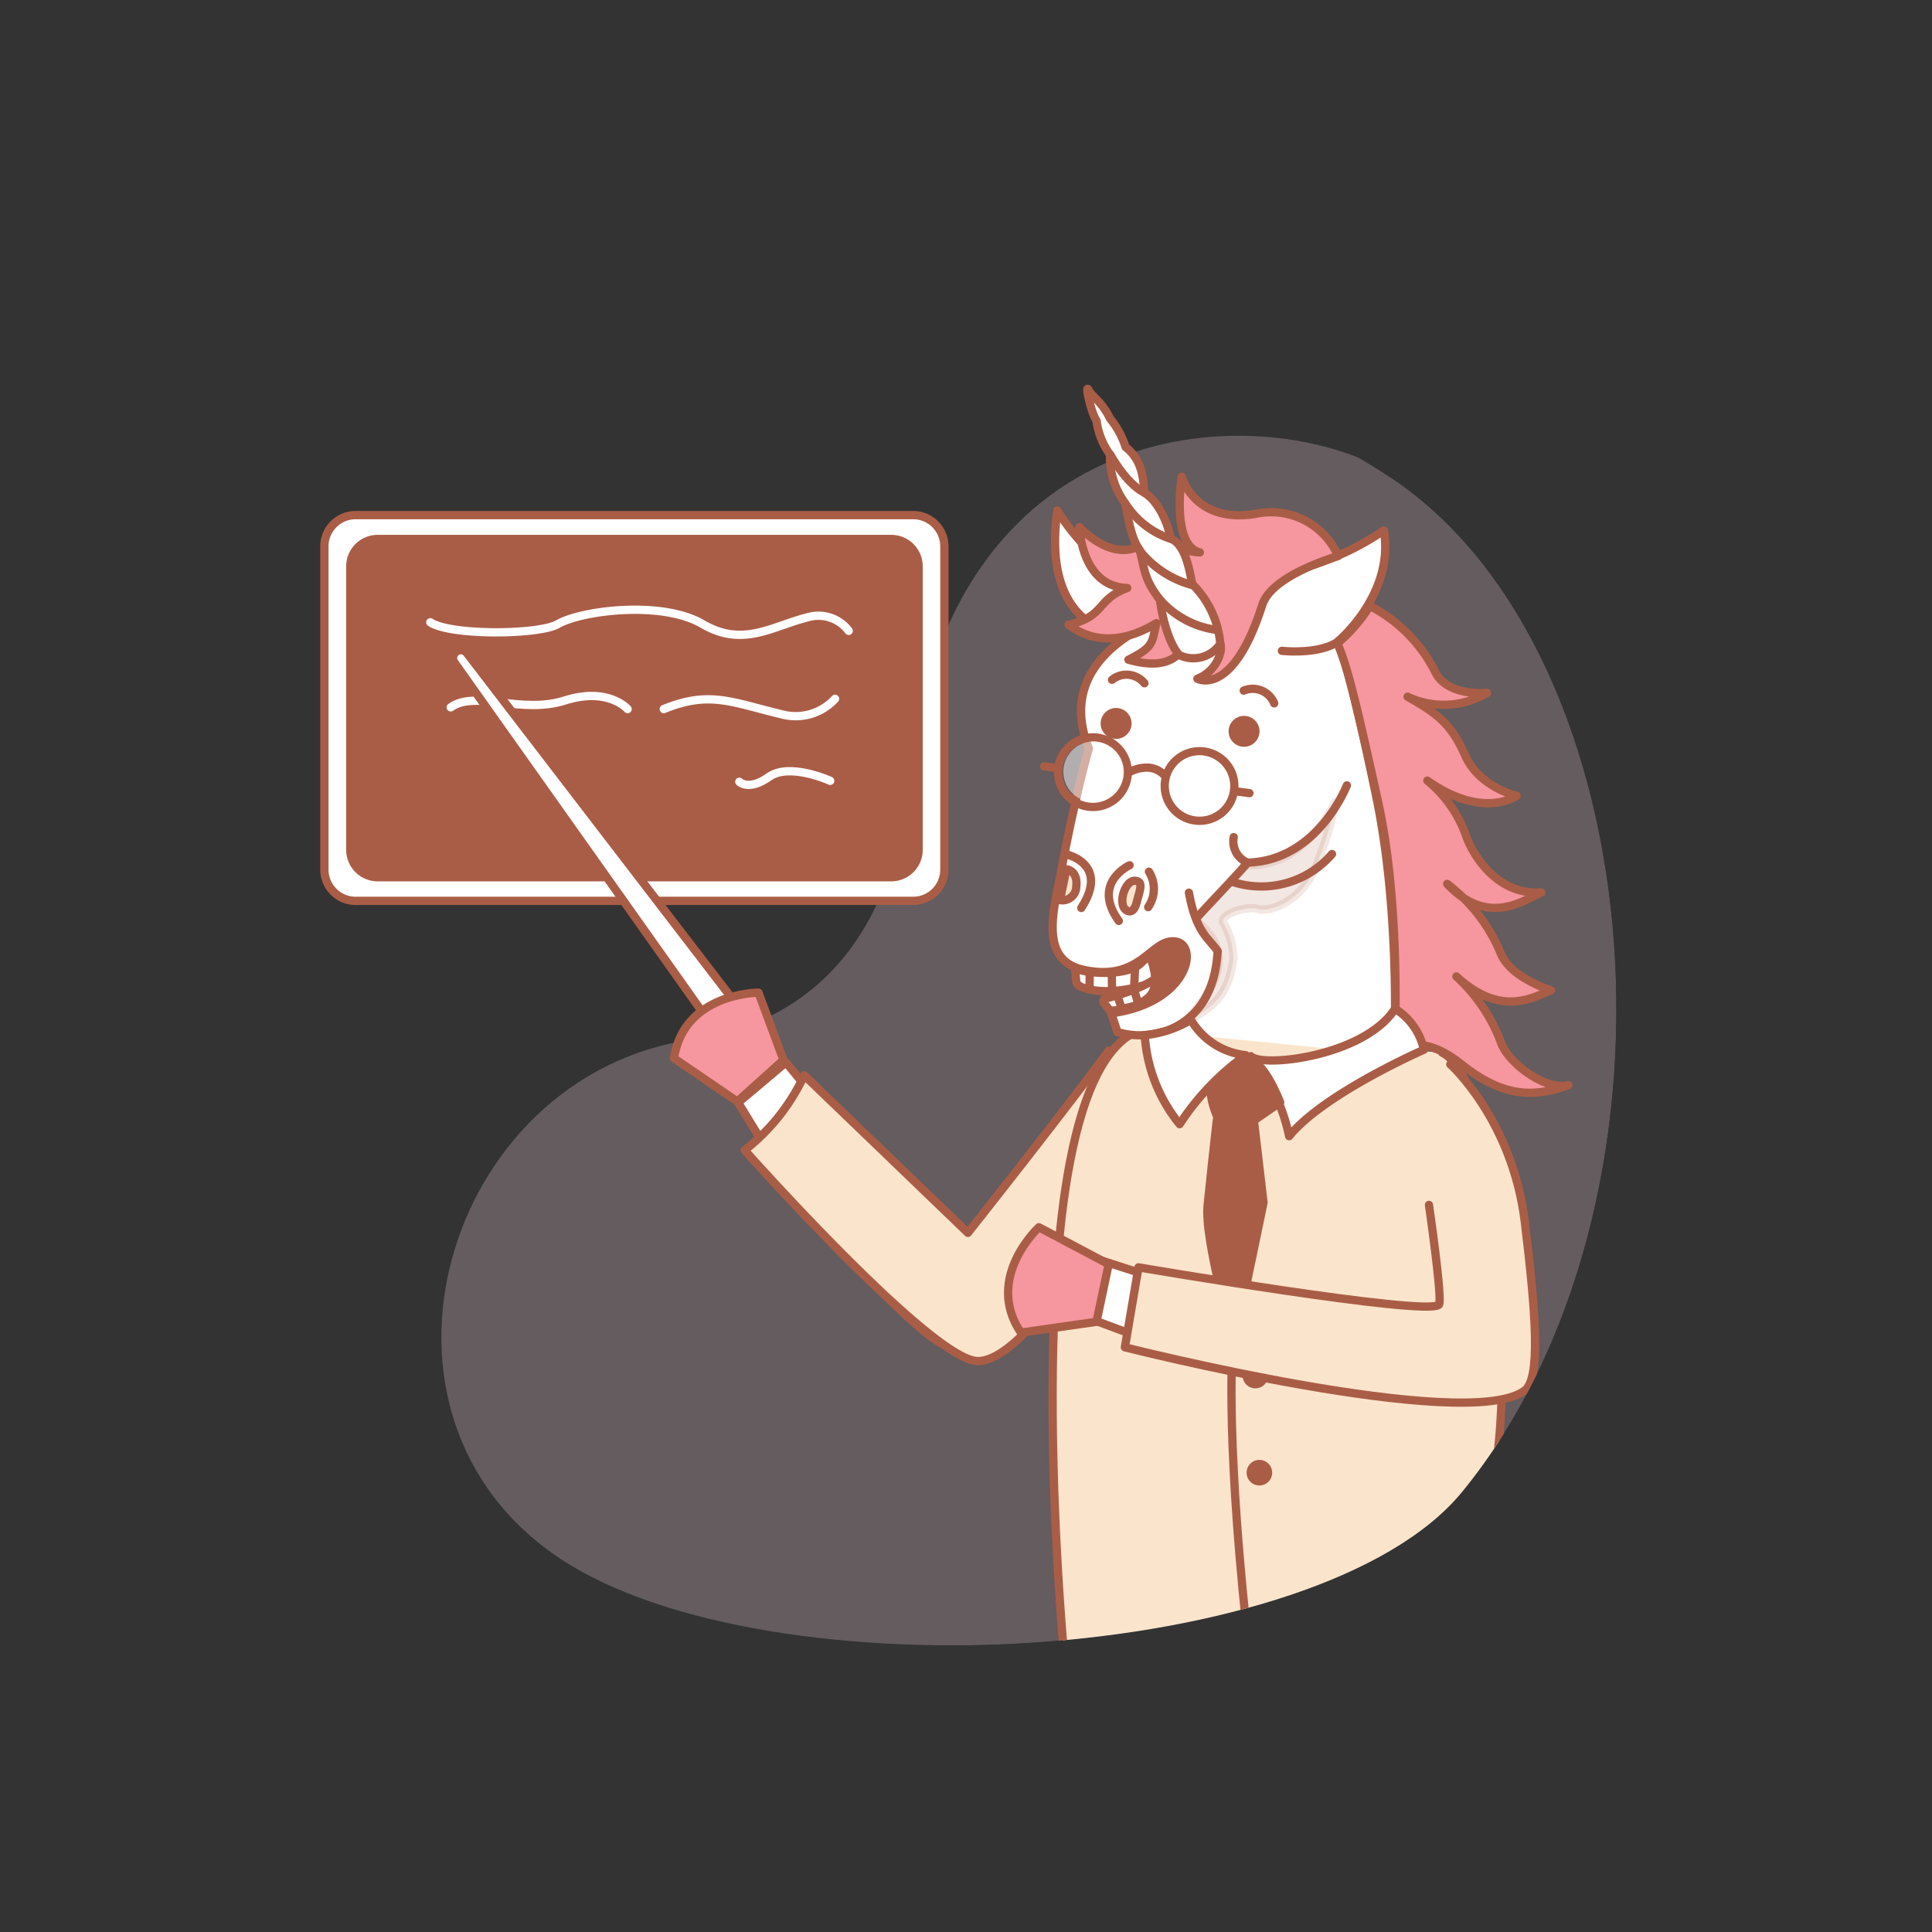
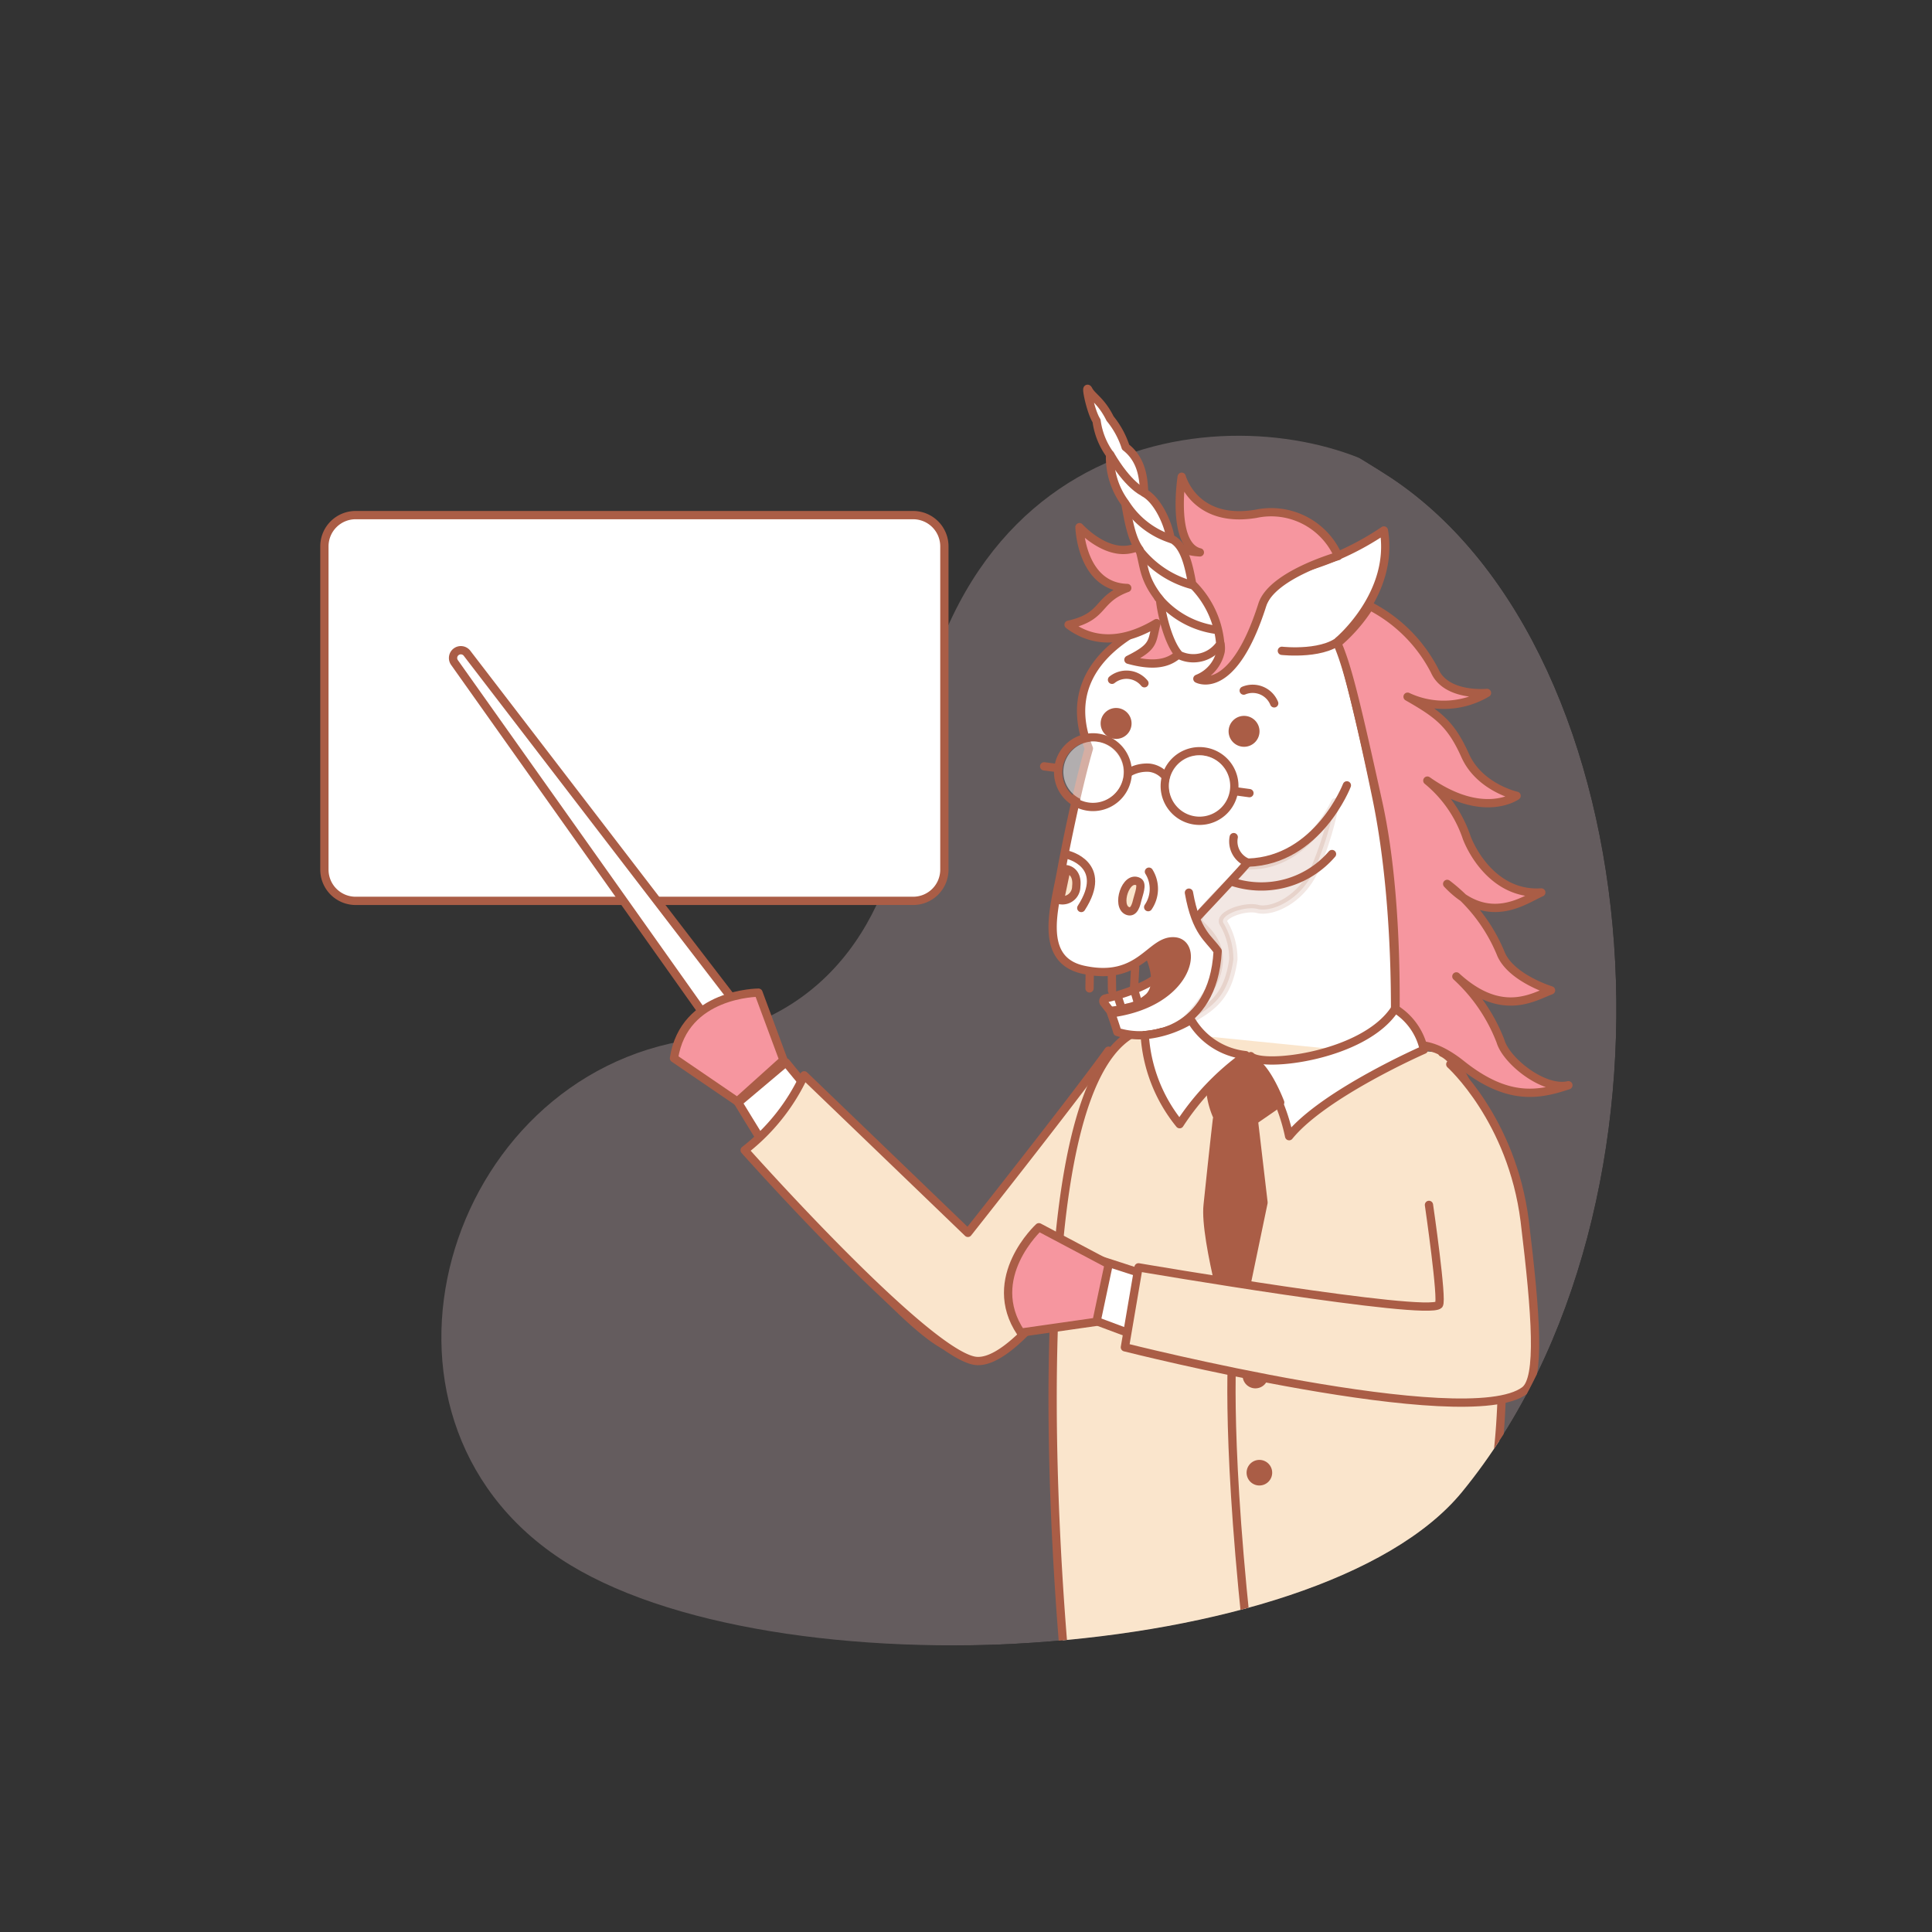
<svg xmlns="http://www.w3.org/2000/svg" id="Layer_1" data-name="Layer 1" viewBox="0 0 1400 1400">
  <rect x="0" y="0" width="1400" height="1400" fill="#333333" stroke="none" />
  <defs>
    <style>.cls-1,.cls-7,.cls-9{fill:none;}.cls-1{clip-rule:evenodd;}.cls-2{clip-path:url(#clip-path);}.cls-15,.cls-3,.cls-4{opacity:0.5;}.cls-13,.cls-15,.cls-3{isolation:isolate;}.cls-4{fill:#f6d8df;fill-rule:evenodd;}.cls-15,.cls-5,.cls-8{fill:#fff;}.cls-10,.cls-11,.cls-13,.cls-5,.cls-6,.cls-9{stroke:#aa5d46;}.cls-10,.cls-11,.cls-13,.cls-5,.cls-6,.cls-7,.cls-9{stroke-linecap:round;stroke-linejoin:round;stroke-width:6px;}.cls-12,.cls-13,.cls-6{fill:#aa5d46;}.cls-7{stroke:#fff;}.cls-10,.cls-14{fill:#fae5cc;}.cls-11{fill:#f6969f;}.cls-13{opacity:0.15;}</style>
    <clipPath id="clip-path">
      <path class="cls-1" d="M1008.41,346.45c-87.18-57.16-599.34-348-630.4-70-6.48,79.48-21.09,21.75-132.54,37.79-179.83,25.88-1.24,711.24,156,815.44,151.61,100.48,554.78,77.49,658-48.57C1229.74,873.15,1199.9,474.51,1008.41,346.45Z" />
    </clipPath>
  </defs>
  <g class="cls-2">
    <g class="cls-3">
      <path class="cls-4" d="M1013,346.21c-87.19-57.15-323.78-58.66-354.84,219.34C651.67,645,613.37,737.12,501.92,753.17,322.09,779.05,248.8,1025.28,406,1129.48,557.64,1230,960.82,1207,1064,1080.9,1234.32,872.92,1204.48,474.28,1013,346.21Z" />
    </g>
    <path class="cls-5" d="M257.7,373.27h404a22.63,22.63,0,0,1,22.63,22.63V630.17a22.63,22.63,0,0,1-22.63,22.63h-404a22.63,22.63,0,0,1-22.63-22.63V395.9A22.63,22.63,0,0,1,257.7,373.27Z" />
-     <path class="cls-6" d="M273.66,390.57H645.83a19.81,19.81,0,0,1,19.81,19.81V615.84a19.81,19.81,0,0,1-19.81,19.82H273.66a19.8,19.8,0,0,1-19.8-19.82V410.38A19.8,19.8,0,0,1,273.66,390.57Z" />
-     <path class="cls-7" d="M615,457.13a27.41,27.41,0,0,0-29.51-9.87c-26.16,6.5-47,22.16-76.43,4.93s-87.54-9.86-104.76,0c-13.08,7.84-77.68,8.62-92.48-1.25" />
    <path class="cls-7" d="M605.12,506.38A38.72,38.72,0,0,1,566,517.5c-35.79-8.54-51.76-17.23-85-3.68" />
    <path class="cls-7" d="M454.79,513.82s-13.94-16.29-45.57-6.19-64.83-7.83-82.61,4.93" />
    <path class="cls-7" d="M601.6,565.81s-29.44-13.47-44.31-2.9-21.54,3.6-21.54,3.6" />
    <path class="cls-8" d="M775,800.44s-46.12,117.45-72.35,109.62S569.52,769.82,569.52,769.82L534.91,799s11.83,19.42,20.36,33.2c33.44,53.48,109.63,137.19,133.12,144.23,15.65,5.87,15.19-3.91,31.32-3.91s56.84-53.48,56.84-53.48" />
    <path class="cls-9" d="M775,800.44s-46.12,117.45-72.35,109.62S569.52,769.82,569.52,769.82L534.91,799s11.83,19.42,20.36,33.2c33.44,53.48,109.63,137.19,133.12,144.23,15.65,5.87,15.19-3.91,31.32-3.91s56.84-53.48,56.84-53.48" />
    <path class="cls-10" d="M779.45,919.38s-46.36,72.2-73.77,66.56c-37.42-7.75-166.07-152.45-166.07-152.45a147.39,147.39,0,0,0,43.14-54.27C641.4,835.6,701.38,893.38,701.38,893.38s73.61-92.94,101.88-132" />
    <path class="cls-5" d="M546.49,765.13a12.44,12.44,0,0,1-4.36,2,12.2,12.2,0,0,1-9.25-1.57,12.36,12.36,0,0,1-3.47-3.29L329.28,480a5.65,5.65,0,0,1,9-6.81l210.79,274.6a12.32,12.32,0,0,1-2.58,17.39Z" />
    <path class="cls-11" d="M549.62,719.32s-54,0-61.23,47.53l45.88,31.32,33.44-30.07Z" />
    <path class="cls-10" d="M1045.09,762.82c16.75,7.83,42.73,59.44,43,196.31.79,21.85,3.45,121.76-20.28,156.6a68.79,68.79,0,0,0,0,49.49c8.46,25.37-72.11,34.61-149.32,32.5-62.64-1.65-135.43,44.44-144.59,30.43-5.64-47.85-41.45-455.45,55.09-482.7" />
-     <path class="cls-5" d="M778.87,701.19l.94,9.17a4.69,4.69,0,0,0,.63,2.34,4.76,4.76,0,0,0,1.72,1.73c7,4,29,7.83,60.29-5.25,5.56-2,18.72-7.83,14.65-20.75s-20.28,0-30.7,9.87S782.94,705.27,778.87,701.19Z" />
    <path class="cls-5" d="M806,734.47l-6.11-7.83a2,2,0,0,1,.21-2.58,1.88,1.88,0,0,1,.81-.47c9.31-2.2,32.34-8.69,41.57-19,11.12-12.37,9.95-19.65,9.95-19.65s8.38,4.62,1.56,26.38c-6.18,19.66-40.09,23.49-46.43,23.49a1.67,1.67,0,0,1-.83,0A1.57,1.57,0,0,1,806,734.47Z" />
    <path class="cls-9" d="M805.66,705l.15,12.84" />
    <path class="cls-9" d="M789.67,704.4l-.16,11.83" />
    <path class="cls-9" d="M821.78,716l.79-15" />
    <path class="cls-9" d="M825.45,729.46l-3.6-12.14" />
    <path class="cls-9" d="M813.25,732.12,810,722.33" />
    <path class="cls-12" d="M830.63,694.85c11.83-11.51,31.33-22.78,28.11,4-3.91,34.21-52.69,36-52.69,36l-3.92-5.71s1.34,1.56,14.49-2a28.87,28.87,0,0,0,13.94-6.89C838.47,712.15,830.63,694.85,830.63,694.85Z" />
    <path class="cls-8" d="M1010.25,764.62s5.1-99.52-12.75-186.28-27.49-114-27.49-114,40.56-34,32.81-79.94a201.46,201.46,0,0,1-61.39,28C917.94,417.19,910.11,450,910.11,450s-23.49-19.65-63.19-4.15-78.3,45.26-57.86,96.55c-7.83,26.86-16.76,70.47-20.2,89.42-4.78,25.92-16.76,63.81,16.36,70.94,41.58,9,48.31-22.39,66.16-20.59s10.42,44.47-46.19,52.15c3.29,9.24,4.46,13.46,4.46,13.46a55.52,55.52,0,0,0,32.49,0" />
    <path class="cls-9" d="M1010.25,764.62s5.1-99.52-12.75-186.28-27.49-114-27.49-114,40.56-34,32.81-79.94a201.46,201.46,0,0,1-61.39,28C917.94,417.19,910.11,450,910.11,450s-23.49-19.65-63.19-4.15-78.3,45.26-57.86,96.55c-7.83,26.86-16.76,70.47-20.2,89.42-4.78,25.92-16.76,63.81,16.36,70.94,41.58,9,48.31-22.39,66.16-20.59s10.42,44.47-46.19,52.15c3.29,9.24,4.46,13.46,4.46,13.46a55.52,55.52,0,0,0,32.49,0" />
    <path class="cls-9" d="M901.25,500.43a16.58,16.58,0,0,1,6.48-1.29,16.82,16.82,0,0,1,6.49,1.3,16.81,16.81,0,0,1,9.11,9.23" />
    <path class="cls-9" d="M805.81,492.6a16.75,16.75,0,0,1,23.49,2.51" />
    <path class="cls-12" d="M808.77,535.43a11.2,11.2,0,1,1,11.2-11.2A11.19,11.19,0,0,1,808.77,535.43Z" />
    <path class="cls-12" d="M901.49,541.15a11.2,11.2,0,1,1,11.2-11.2A11.2,11.2,0,0,1,901.49,541.15Z" />
    <path class="cls-9" d="M773.53,619.37s30.46,7,10,38.6" />
-     <path class="cls-9" d="M818.57,627s-27.88,12.61-7.84,40.33" />
    <path class="cls-9" d="M832.57,631.66a23.49,23.49,0,0,1-.55,25.69" />
    <path class="cls-10" d="M772.76,629.86s8.46.86,7.13,12.53a10,10,0,0,1-7.48,9.7,10.13,10.13,0,0,1-4.35.17Z" />
    <path class="cls-10" d="M825,638.94c3.21,1.73,0,9.48-.79,12.85s-2.35,10.17-7.12,8.3C808.55,656.72,815.68,633.93,825,638.94Z" />
-     <path class="cls-5" d="M817.39,460.57s-63.74.63-51.21-90.59a155.54,155.54,0,0,0,94,68.83C846.59,446,840.09,445.7,817.39,460.57Z" />
    <path class="cls-11" d="M969.69,402.94a53,53,0,0,0-59.59-30.61c-44.71,7.44-53.79-26.86-53.79-26.86s-7.83,49.64,13.15,54.81c-17.62-.94-19.34-10.49-49.09-2.58C801,402.87,782.23,382,782.23,382s1.18,43.14,34.61,44.08c-22.71,8.38-15.66,20.67-42.51,26.62,11.51,8.77,32.73,17.54,63.73-1.17-3.68,13.7-.94,16.83-20.36,26.54,31.33,8.69,37-5.4,45.34-13.39s23.49-7.2,21.46,7.44a27.39,27.39,0,0,1-16.84,19.73s25.53,14,47-53.4C921.45,416.49,969.69,402.94,969.69,402.94Z" />
    <path class="cls-9" d="M928.89,471.61s33,3.76,44.87-10.49" />
    <path class="cls-11" d="M969.14,466.21a117.41,117.41,0,0,0,23.49-27.09,108.66,108.66,0,0,1,47,47c8.38,19,37.9,16,37.9,16a61.47,61.47,0,0,1-57.55,2.74c21.76,12.45,31.32,19.34,41.73,42.6s37.27,29.2,37.27,29.2-24.12,17.62-64.67-11a90.81,90.81,0,0,1,28.57,41.41c4.47,11.67,21.22,41.74,54,39.63-12.44,5.4-38.44,25.37-68.2-6.19a121.17,121.17,0,0,1,39.16,51.21c7.83,17.3,36.09,25.92,36.09,25.92-12.84,4.77-35.78,20-68.59-10.1a123.91,123.91,0,0,1,32,47c4.15,14.25,31.32,36,49.17,31.87-21.45,7.12-43.85,11.66-77.52-15.19s-48.62-6.58-48.62-6.58,5.71-104.07-11.59-182.84S976,482.34,969.14,466.21Z" />
    <path class="cls-5" d="M884.26,466.68a68.83,68.83,0,0,0-20.36-43.46c-2.19-11.51-5.16-28.66-15.66-33-2-12.22-10-28.27-19.1-33.12-.55-7.83-.55-23.1-13.47-33.12a63.25,63.25,0,0,0-11.27-20.68c-6.43-13-13-15.66-15.66-20.75s1.48,15.66,5.87,22.4a53.67,53.67,0,0,0,9.79,24.51,55.75,55.75,0,0,0,11,35.23c1.65,7.83,3.84,25.06,10.34,33.59,3.6,12.22,2.51,20.83,14.88,36.33.7,8.54,5.72,31.33,14,40.1a23.5,23.5,0,0,0,29.6-8.07Z" />
    <path class="cls-9" d="M828,356.28s-10.72-4.86-23.49-26.86" />
    <path class="cls-9" d="M848.49,390.5a61.4,61.4,0,0,1-32.19-24.44" />
    <path class="cls-9" d="M864.44,424.09a72.42,72.42,0,0,1-39.15-25.84" />
    <path class="cls-9" d="M882,456.5A66.17,66.17,0,0,1,839.25,433" />
    <path class="cls-9" d="M894,606.61a16.53,16.53,0,0,0,10.1,18.47c-9.55,11-37.27,40.25-37.27,40.25" />
    <path class="cls-9" d="M976,569.1s-20.83,54.26-71.49,56" />
    <path class="cls-9" d="M892.56,638.87a67.55,67.55,0,0,0,72.66-20" />
    <path class="cls-9" d="M829.52,750.13s49.56,0,52.85-60.92c-6.26-9.23-15.66-13.15-20.83-42.36" />
    <path class="cls-13" d="M967.58,581.31s-22.08,48.39-65,45.65c-7.83,10.65-37,34.54-34.14,40.88s37.9,23.56-11.28,73.76c19.89-10.65,32.58-17.86,36.57-46.36a50.56,50.56,0,0,0-6.89-25.92c-4.46-5.87,14.88-13.15,24.51-10.65s30.77-5.71,41.11-28.26A235.59,235.59,0,0,0,967.58,581.31Z" />
    <path class="cls-8" d="M896.32,850.2c-11.51,28.19-2.58,85.58-2.58,85.58Z" />
    <path class="cls-9" d="M896.32,850.2c-11.51,28.19-2.58,85.58-2.58,85.58" />
    <path class="cls-5" d="M902.65,764.62a187,187,0,0,0-47.84,50,113.5,113.5,0,0,1-25.29-64.52A79.24,79.24,0,0,0,863,739a52.31,52.31,0,0,0,39.69,25.61Z" />
    <path class="cls-5" d="M906.35,765.32a134.12,134.12,0,0,1,27.8,58c25-30.85,97.64-62.64,97.64-62.64A46.17,46.17,0,0,0,1010.88,731C988.64,765.56,914.34,773.94,906.35,765.32Z" />
    <path class="cls-6" d="M877,789.28s17.53-20.51,27.17-21.22c11.58-.78,23.49,30.78,23.49,30.78l-18.25,12.6a81.48,81.48,0,0,0-27-1.56A59.73,59.73,0,0,1,877,789.28Z" />
    <path class="cls-6" d="M881.84,811.13s-2,16.76-6.73,62.09c-2.74,25.06,19.26,100.23,19.26,100.23l21.22-102L908.85,814S900.16,804,881.84,811.13Z" />
    <path class="cls-6" d="M909.71,1003.05a6.27,6.27,0,1,1,6.27-6.27A6.27,6.27,0,0,1,909.71,1003.05Z" />
    <path class="cls-6" d="M912.61,1073.44a6.27,6.27,0,1,1,6.26-6.26A6.27,6.27,0,0,1,912.61,1073.44Z" />
    <path class="cls-14" d="M893.42,972.51s-5.79,58.8,9.63,205.38Z" />
    <path class="cls-9" d="M893.42,972.51s-5.79,58.8,9.63,205.38" />
    <path class="cls-9" d="M792,584.76a25.22,25.22,0,1,1,25.21-25.21A25.22,25.22,0,0,1,792,584.76Z" />
    <path class="cls-9" d="M869.23,594.78a25.21,25.21,0,1,1,25.22-25.21A25.21,25.21,0,0,1,869.23,594.78Z" />
    <path class="cls-9" d="M818,559.78a25.92,25.92,0,0,1,15-3.45,17.78,17.78,0,0,1,11.75,6.58" />
    <path class="cls-9" d="M756.63,555.32,767,556.65" />
    <path class="cls-9" d="M895.07,573.33l10.33,1.41" />
    <path class="cls-15" d="M869,591.1a21.93,21.93,0,1,1,21.92-21.92A21.93,21.93,0,0,1,869,591.1Z" />
    <path class="cls-15" d="M792.48,581.16a21.93,21.93,0,1,1,21.93-21.93A21.93,21.93,0,0,1,792.48,581.16Z" />
    <path class="cls-5" d="M797.27,913.12l28,9.08-2.5,45.65-41.58-15.5Z" />
    <path class="cls-11" d="M752.82,889.31S713,925.88,739.74,965.66l54.81-7.83,8.85-41.74Z" />
    <path class="cls-10" d="M1050.93,771.23s44.64,40,53.92,113.46c8.3,68.36,11.59,114.25,0,122.94-41.73,31.32-289.71-31.32-289.71-31.32L825,918.36s209,35.71,217.68,27.1c2.9-2.9-7.2-72.35-7.2-72.35" />
  </g>
</svg>